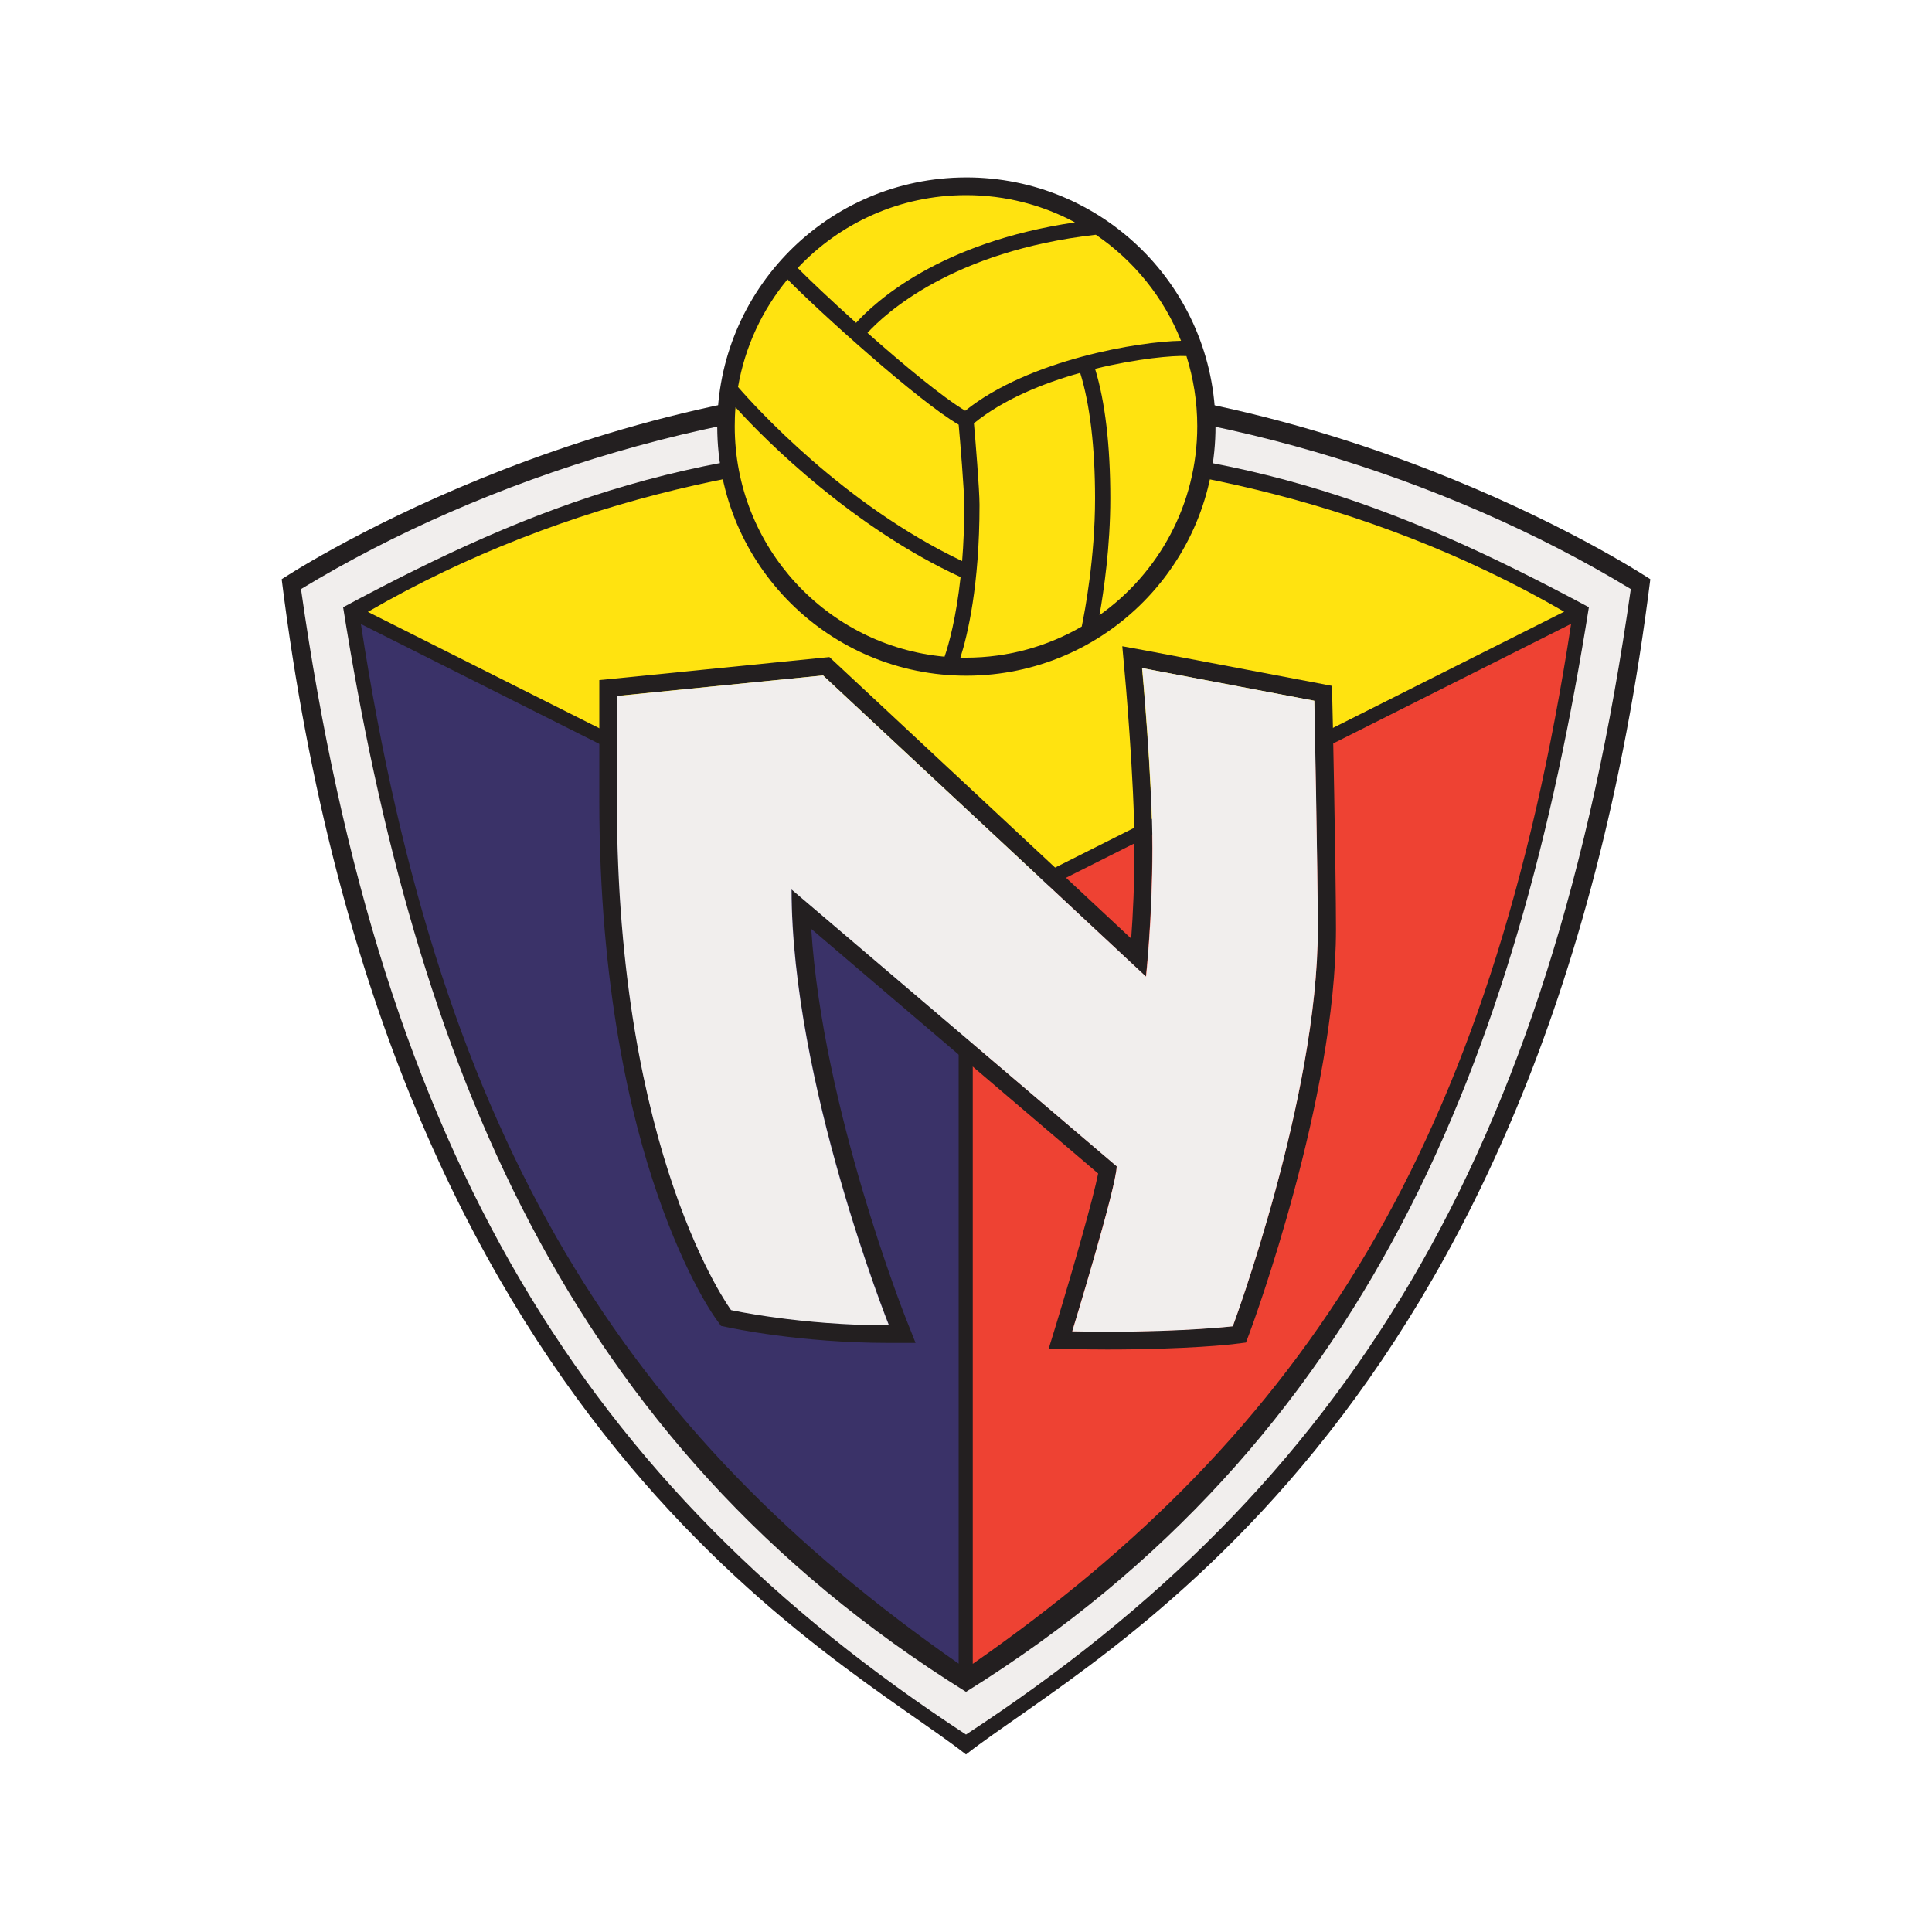
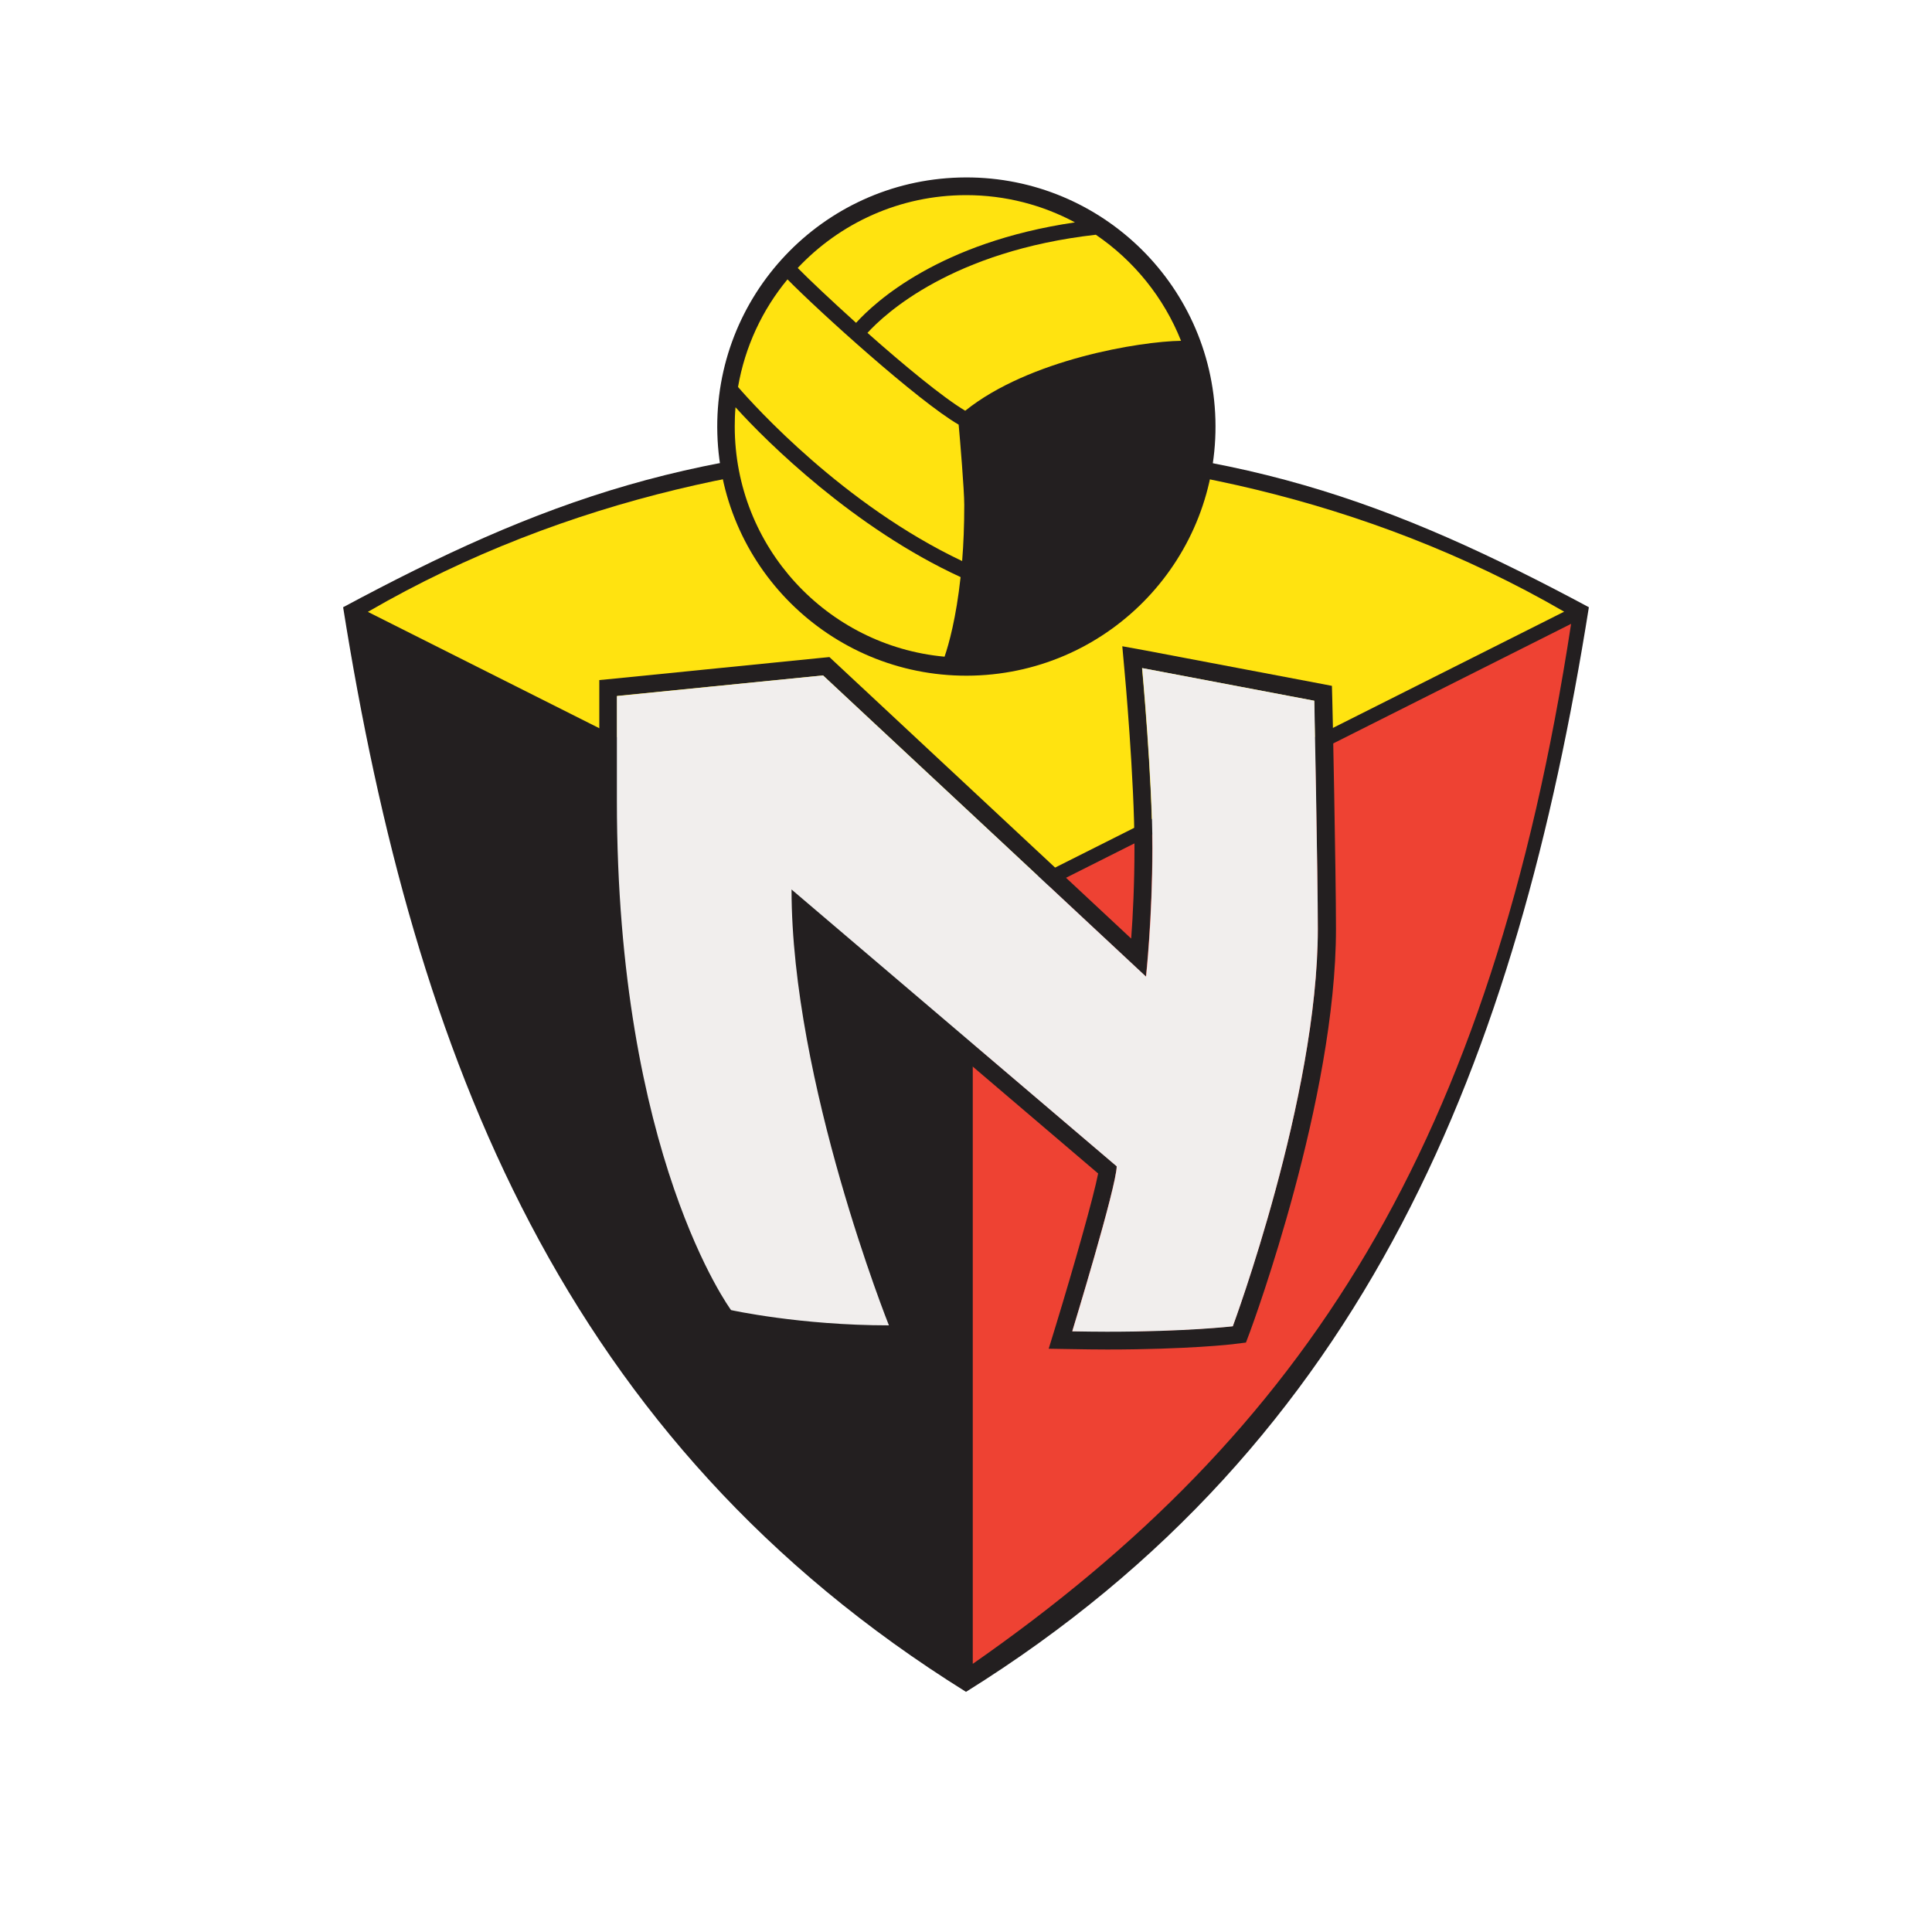
<svg xmlns="http://www.w3.org/2000/svg" version="1.1" id="katman_1" x="0px" y="0px" viewBox="0 0 1000 1000" style="enable-background:new 0 0 1000 1000;" xml:space="preserve">
  <style type="text/css">
	.st0{fill:#231F20;}
	.st1{fill:#F1EEED;}
	.st2{fill:#EE4233;}
	.st3{fill:#FFE310;}
	.st4{fill:#3A3268;}
</style>
  <g>
-     <path class="st0" d="M500,908.1c65.5-51.4,299.1-166.8,354.2-608.3c0,0-156.3-104-354.2-104s-354.2,104-354.2,104   C200.9,741.3,434.5,856.7,500,908.1z" />
-     <path class="st1" d="M500,897.8c197.4-129.1,302.5-299.9,344.1-592.9c-96-58.3-224-98.1-344.1-98.1s-248.2,39.8-344.2,98.1   C197.4,597.9,302.6,768.7,500,897.8z" />
    <path class="st0" d="M500,875.7c208.3-129.8,285.3-328.4,322.4-561.4c-101.2-54.2-184.3-85.7-322.4-85.7   c-138.2,0-221.3,31.5-322.4,85.7C214.7,547.3,291.7,745.9,500,875.7z" />
    <path class="st2" d="M503.5,478.6v382.6c172-119.9,268.3-268.2,309.7-538.3L503.5,478.6z" />
    <path class="st3" d="M499.9,472.3l309.7-155.7C706,256.6,591.4,235.3,500,235.3c-91.4,0-206,21.3-309.6,81.4L499.9,472.3z" />
-     <path class="st4" d="M496.3,478.6L186.8,323c41.4,270,137.6,418.2,309.4,538.1V478.6z" />
    <path class="st0" d="M591.1,345.8l89.1,16.9c0,0,1.9,89.6,1.9,118.1c0,87.1-44,205.6-44,205.6s-23.9,2.8-65.2,2.8   c-5.6,0-11.6-0.1-17.9-0.2c0,0,23-75.2,23-85.4L409.8,460.3c0,99.4,50.4,225.6,50.4,225.6c-46,0-81.7-7.9-81.7-7.9   s-59.1-79.7-59.1-263.7c0-32,0-54.1,0-54.1L426,349.6l167.1,155.9c0,0,3.3-30,3.3-66.4S591.1,345.8,591.1,345.8 M580.9,334.5   l1.1,12.2c0.1,0.6,5.2,56.9,5.2,92.4c0,18.1-0.8,34.8-1.7,46.7L432.3,342.9l-3-2.8l-4.1,0.4l-106.7,10.7l-8.3,0.8v8.3v54.1   c0,96.3,16.3,164,30.1,203.8c15.1,43.8,30.2,64.5,30.9,65.3l2,2.8l3.4,0.7c1.5,0.3,37.2,8.1,83.7,8.1h13.6l-5-12.6   c-0.5-1.2-43.1-109-49-201.7l148.5,126.6c-2.4,12.3-12.4,47.5-22,79l-3.6,11.7l12.2,0.2c6,0.1,12.1,0.2,18,0.2   c41.4,0,65.3-2.7,66.3-2.9l5.6-0.7l2-5.3c1.8-4.9,44.6-121.1,44.6-208.8c0-28.3-1.8-117.4-1.9-118.3l-0.2-7.5l-7.3-1.4l-89.1-16.9   L580.9,334.5L580.9,334.5z" />
    <path class="st1" d="M680.3,362.7l-89.1-16.9c0,0,5.3,56.9,5.3,93.3s-3.3,66.4-3.3,66.4L426,349.6l-106.7,10.7c0,0,0,22.1,0,54.1   c0,184,59.1,263.7,59.1,263.7s35.7,7.9,81.7,7.9c0,0-50.4-126.1-50.4-225.6L578,603.7c0,10.2-23,85.4-23,85.4   c6.3,0.1,12.2,0.2,17.9,0.2c41.3,0,65.2-2.8,65.2-2.8s44-118.6,44-205.6C682.1,452.2,680.3,362.7,680.3,362.7z" />
    <ellipse transform="matrix(1 -2.789908e-02 2.789908e-02 1 -5.963 14.036)" class="st0" cx="500" cy="220.7" rx="128.9" ry="128.9" />
    <g>
      <g>
        <path class="st3" d="M443.1,167.1c9.7-10.7,43.1-41.7,113.3-52c-16.8-9-36-14.1-56.3-14.1c-34.4,0-65.4,14.5-87.2,37.7     C418.4,144.3,429.9,155.2,443.1,167.1z" />
        <path class="st3" d="M498,290.4c0.7-8.6,1.1-18.3,1.1-29.1c0-7.5-2.2-33.9-2.9-41.5c-20.9-12.1-72.3-58.6-88.6-75.2     c-13,15.7-22,34.8-25.6,55.7C390.4,210,436.6,261.3,498,290.4z" />
        <path class="st3" d="M449,172.3c18.5,16.4,39,33.4,50.6,40.3c33.1-26.6,90.6-35.9,111.7-36.2c-8.9-22.4-24.4-41.5-44.1-54.9     C493,129.9,458,162.4,449,172.3z" />
-         <path class="st3" d="M566.8,258c0-26.6-2.7-49-7.7-65c-19.4,5.4-39.9,13.8-55,26.1c0.7,7.7,2.9,34.3,2.9,42.2     c0,41.8-6.2,67.5-9.9,79.1c1,0,1.9,0,2.9,0c21.8,0,42.3-5.9,59.9-16.1C561.5,316.6,566.8,288.6,566.8,258z" />
        <path class="st3" d="M497.2,298.7c-55-25.3-100-69.6-116.5-87.9c-0.3,3.3-0.4,6.6-0.4,9.9c0,62.4,47.7,113.6,108.6,119.2     C491.1,333.5,494.9,319.9,497.2,298.7z" />
-         <path class="st3" d="M614.1,184.3c-6.6-0.4-25.7,1.3-47.3,6.6c5.2,16.8,7.9,39.8,7.9,67c0,25.1-3.4,48-5.6,60.5     c30.6-21.7,50.6-57.4,50.6-97.8C619.7,208,617.7,195.8,614.1,184.3z" />
      </g>
    </g>
  </g>
</svg>